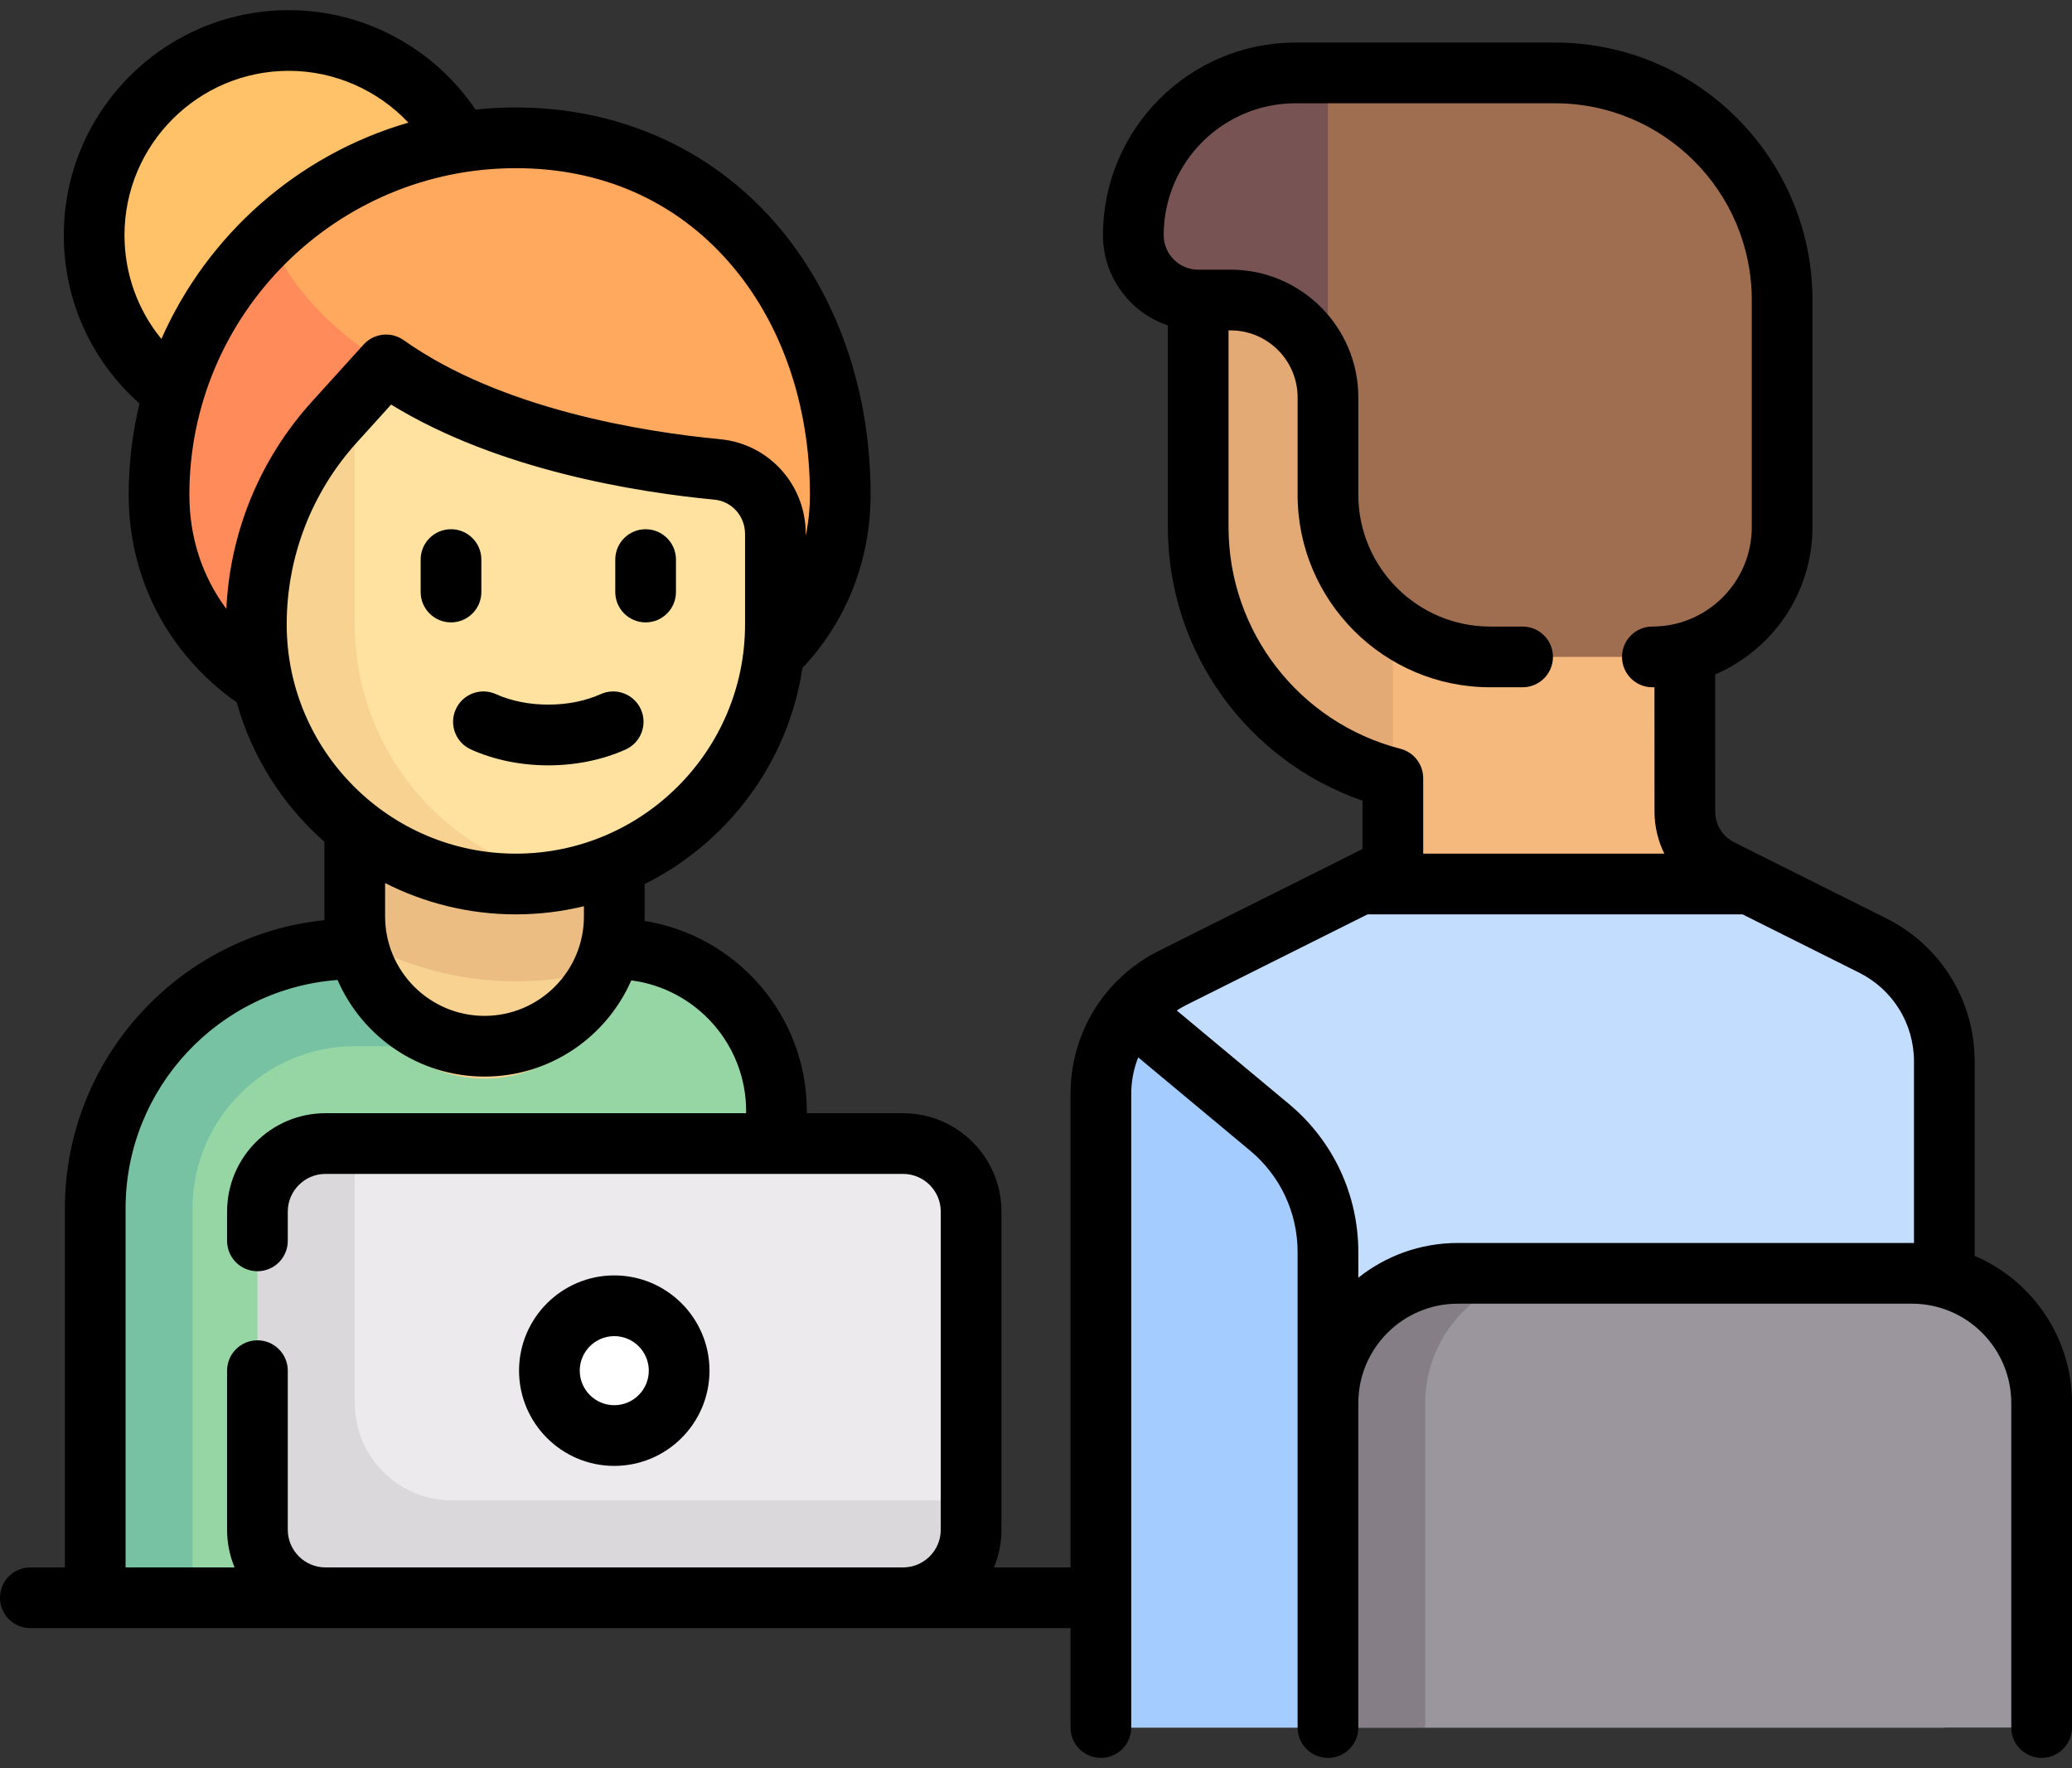
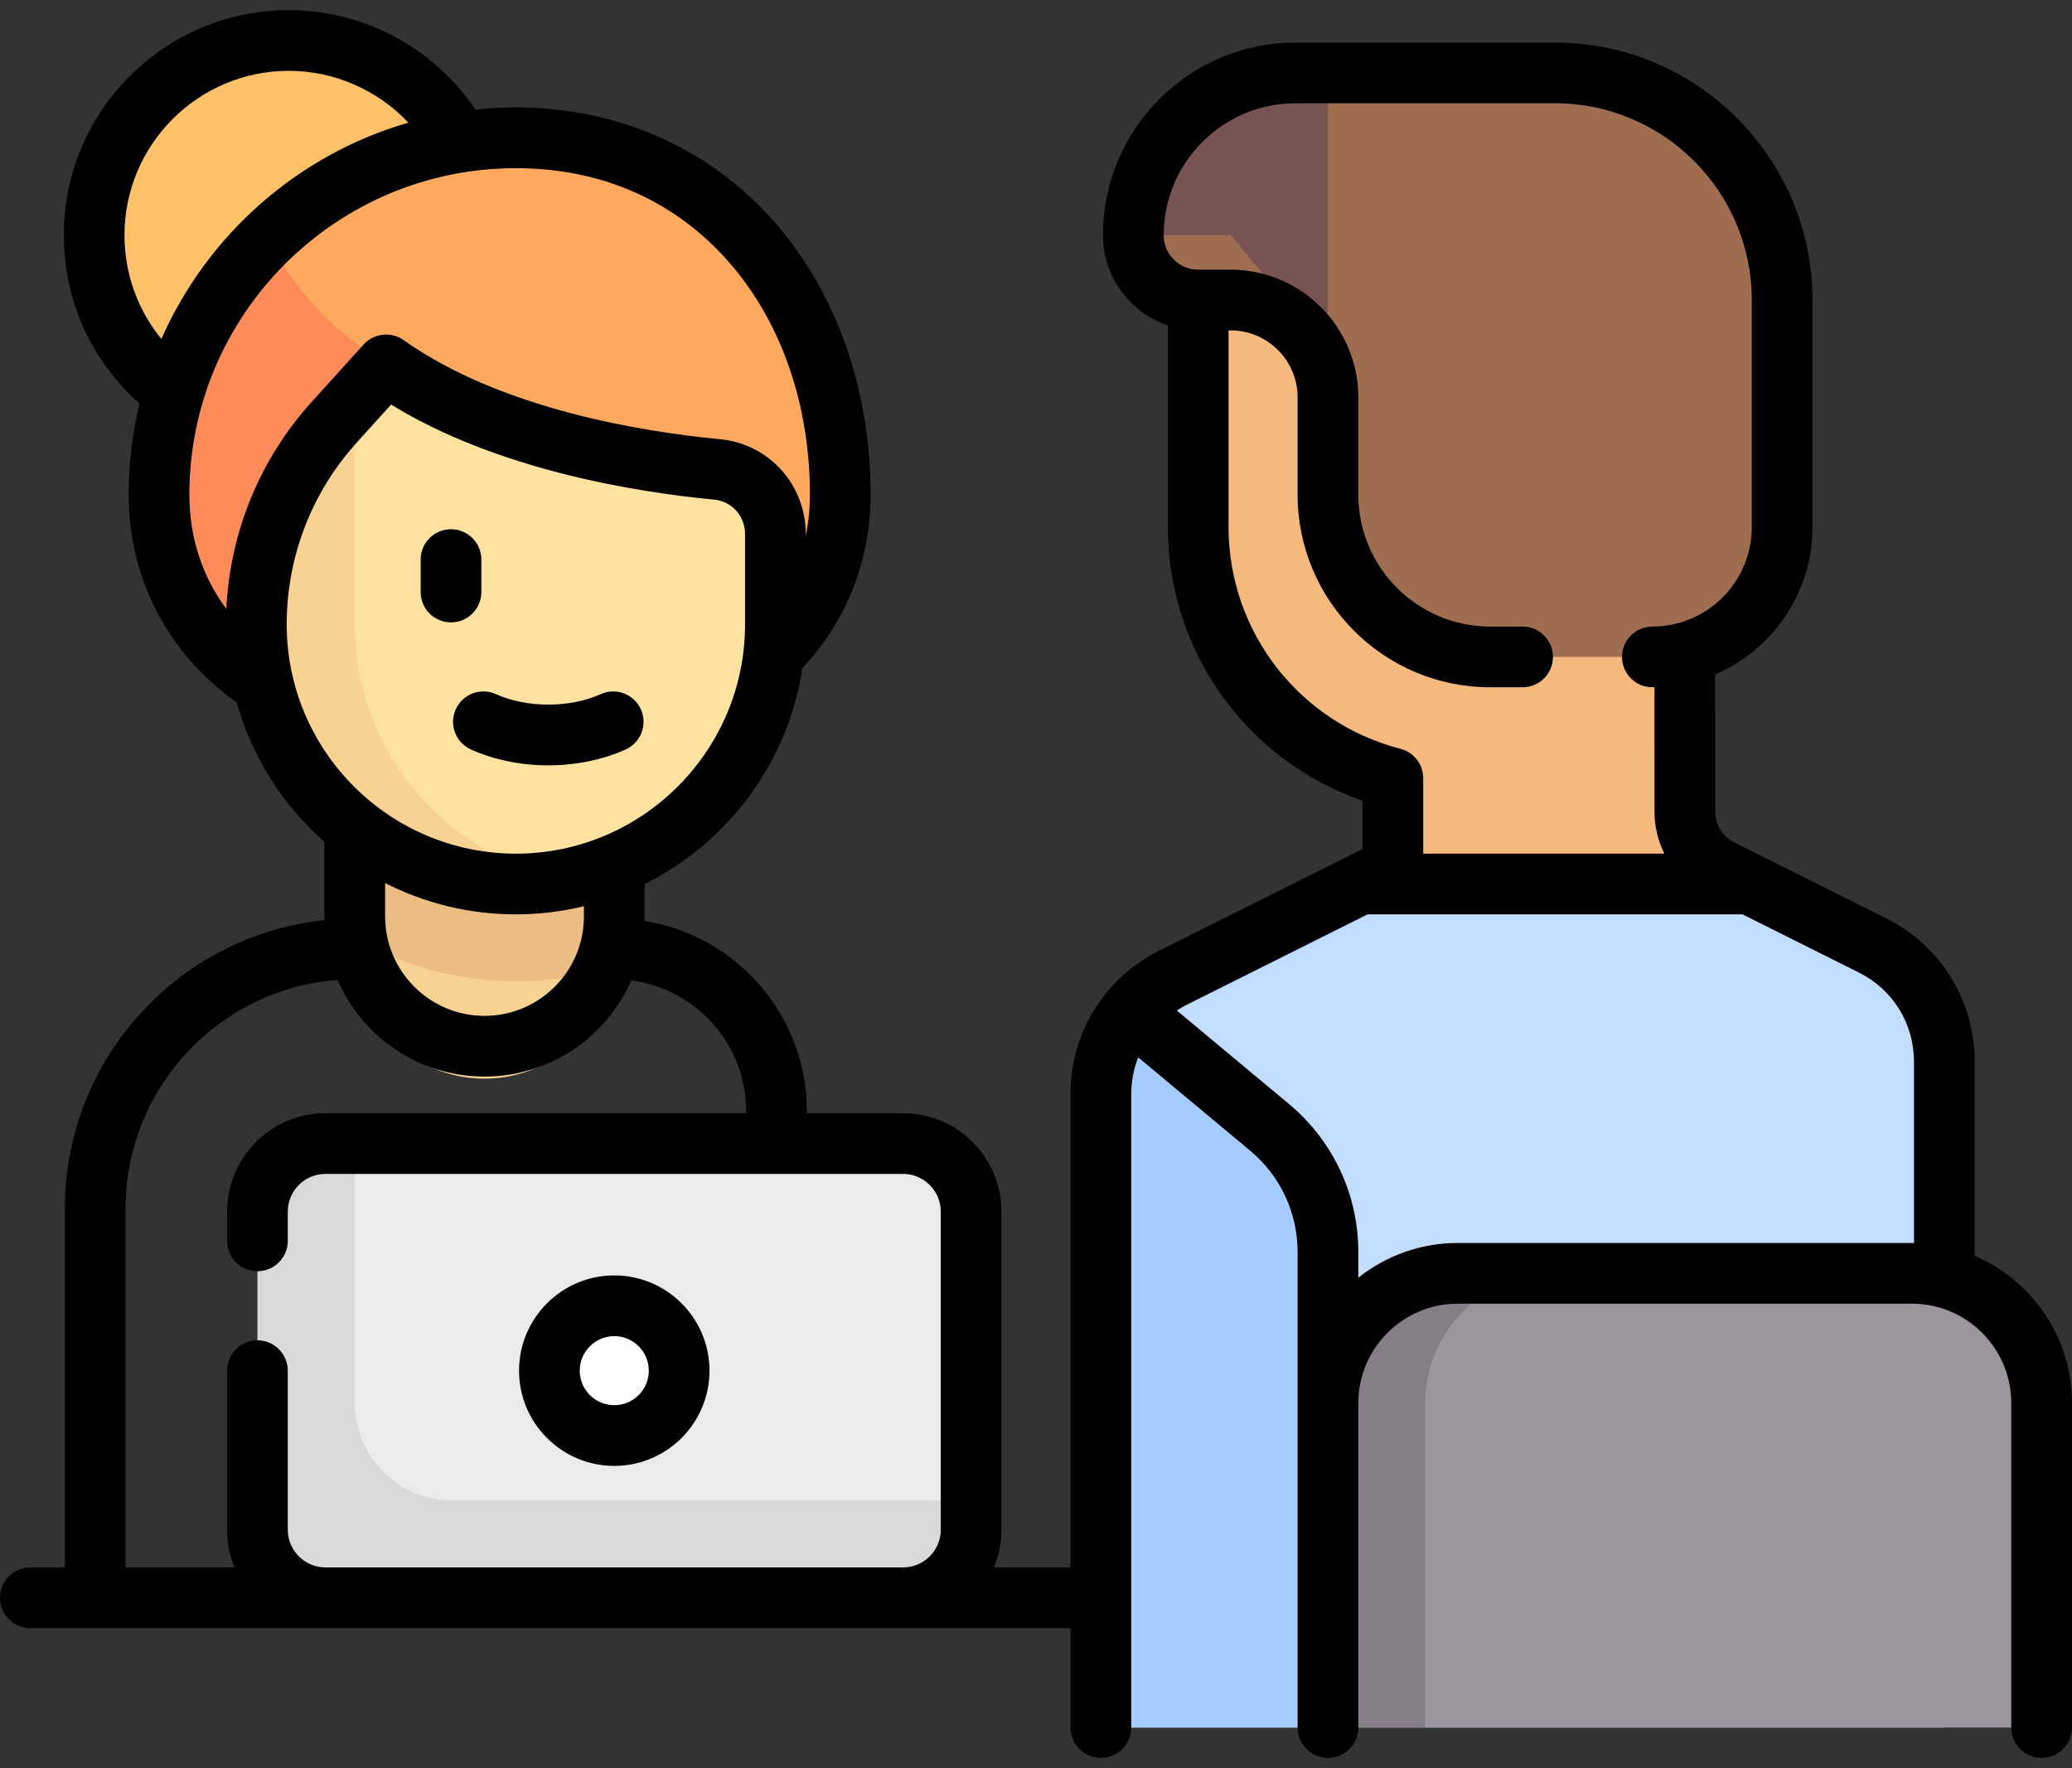
<svg xmlns="http://www.w3.org/2000/svg" width="109" height="93" viewBox="0 0 109 93" fill="none">
  <rect x="0" y="0" width="109" height="93" fill="#333333" stroke="none" />
  <path d="M73.272 40.933V44.592C73.272 45.238 72.907 45.829 72.329 46.118L71.566 46.5H92.048L90.521 45.736C89.364 45.158 88.634 43.977 88.634 42.684L88.631 14.075H63.033V27.728C63.033 34.087 67.387 39.415 73.272 40.933Z" fill="#F5B97D" />
  <path d="M15.249 22.608C20.904 22.608 25.489 18.024 25.489 12.369C25.489 6.714 20.904 2.129 15.249 2.129C9.594 2.129 5.01 6.714 5.01 12.369C5.01 18.024 9.594 22.608 15.249 22.608Z" fill="#FFC269" />
  <path d="M44.202 26.021C44.202 15.654 37.562 7.249 27.194 7.249C16.826 7.249 8.422 15.654 8.422 26.021C8.422 34.554 16.826 39.674 27.194 39.674C37.562 39.674 44.202 34.554 44.202 26.021Z" fill="#FFA95F" />
  <path d="M20.368 19.195C18.075 17.768 15.631 15.728 14.159 12.53C10.627 15.944 8.422 20.721 8.422 26.021C8.422 34.508 16.738 39.614 27.029 39.669L20.368 19.195Z" fill="#FF8B5A" />
-   <path d="M32.315 49.913H18.662C11.122 49.913 5.01 56.026 5.01 63.566V84.044H40.848V58.446C40.848 53.733 37.027 49.913 32.315 49.913Z" fill="#95D6A4" />
-   <path d="M18.662 55.033H22.075V53.326V49.913H18.662C11.122 49.913 5.01 56.026 5.01 63.566V84.045H10.129V63.566C10.13 58.861 13.957 55.033 18.662 55.033Z" fill="#78C2A4" />
  <path d="M25.488 56.739C21.718 56.739 18.662 53.683 18.662 49.913V41.38H32.315V49.913C32.315 53.683 29.259 56.739 25.488 56.739Z" fill="#F7D291" />
  <path d="M18.662 49.345C21.163 50.784 24.052 51.62 27.138 51.62C28.943 51.62 30.68 51.334 32.315 50.812V43.087H18.662V49.345Z" fill="#ECBD83" />
  <path d="M47.673 60.153H16.955V84.044H47.673C49.558 84.044 51.086 82.516 51.086 80.631V63.566C51.086 61.681 49.558 60.153 47.673 60.153Z" fill="#ECEAEC" />
  <path d="M16.956 60.153C15.071 60.153 13.543 61.681 13.543 63.566V80.631C13.543 82.516 15.071 84.044 16.956 84.044H47.674C49.559 84.044 51.087 82.516 51.087 80.631H51.087L51.087 78.924H23.782C20.955 78.924 18.663 76.632 18.663 73.805V60.153H16.956Z" fill="#DAD8DB" />
  <path d="M20.311 19.195C25.736 23.042 33.487 24.289 37.728 24.692C39.471 24.858 40.789 26.335 40.789 28.086V32.847C40.789 40.388 34.677 46.5 27.137 46.5C19.597 46.5 13.484 40.388 13.484 32.847V32.845C13.484 28.911 14.947 25.118 17.587 22.202L20.311 19.195Z" fill="#FFE1A0" />
  <path d="M32.315 75.511C34.2 75.511 35.728 73.983 35.728 72.098C35.728 70.213 34.2 68.685 32.315 68.685C30.43 68.685 28.902 70.213 28.902 72.098C28.902 73.983 30.43 75.511 32.315 75.511Z" fill="white" />
  <path d="M98.511 49.731L92.048 46.5H71.567L61.688 51.44C59.375 52.596 57.914 54.959 57.914 57.545V90.871H102.285V55.837C102.285 53.251 100.824 50.888 98.511 49.731Z" fill="#C3DDFF" />
  <path d="M69.858 65.96C69.858 63.368 68.68 60.916 66.656 59.297L59.314 53.423C58.428 54.59 57.912 56.025 57.912 57.545V90.87H69.858L69.858 65.96Z" fill="#A4CCFF" />
  <path d="M100.577 66.979H76.686C72.916 66.979 69.859 70.035 69.859 73.805L74.979 90.871H107.404V73.805C107.404 70.035 104.347 66.979 100.577 66.979Z" fill="#9B959D" />
-   <path d="M73.273 40.933V14.075H63.033V27.728C63.033 34.087 67.388 39.415 73.273 40.933Z" fill="#E3AA75" />
  <path d="M81.805 3.836H68.152C63.44 3.836 59.619 7.656 59.619 12.369C59.619 14.254 61.147 15.782 63.032 15.782H64.739C67.566 15.782 69.858 18.074 69.858 20.902V26.021C69.858 30.734 73.679 34.554 78.391 34.554H86.924C90.694 34.554 93.75 31.498 93.75 27.728V15.782C93.75 9.184 88.402 3.836 81.805 3.836Z" fill="#9F6E50" />
  <path d="M81.805 66.979H76.686C72.916 66.979 69.859 70.035 69.859 73.805V90.871H74.979V73.805C74.979 70.035 78.035 66.979 81.805 66.979Z" fill="#857E87" />
-   <path d="M68.152 3.836C63.44 3.836 59.619 7.656 59.619 12.369C59.619 14.254 61.147 15.782 63.032 15.782H64.739C67.566 15.782 69.858 18.074 69.858 20.902V3.836H68.152Z" fill="#785353" />
+   <path d="M68.152 3.836C63.44 3.836 59.619 7.656 59.619 12.369H64.739C67.566 15.782 69.858 18.074 69.858 20.902V3.836H68.152Z" fill="#785353" />
  <path d="M18.663 32.847V21.016L17.589 22.202C14.948 25.117 13.486 28.911 13.486 32.844V32.847C13.486 40.388 19.599 46.5 27.139 46.5C28.025 46.5 28.888 46.409 29.727 46.248C23.426 45.037 18.663 39.502 18.663 32.847Z" fill="#F7D291" />
  <path d="M23.975 37.312C23.613 38.117 23.972 39.062 24.776 39.424C25.989 39.969 27.396 40.258 28.844 40.258C30.292 40.258 31.699 39.969 32.912 39.424C33.717 39.062 34.075 38.117 33.714 37.312C33.352 36.508 32.407 36.15 31.603 36.511C30.798 36.873 29.844 37.064 28.844 37.064C27.844 37.064 26.89 36.873 26.086 36.511C25.282 36.149 24.336 36.508 23.975 37.312Z" fill="black" />
  <path d="M23.726 32.738C24.607 32.738 25.322 32.023 25.322 31.141V29.434C25.322 28.553 24.607 27.838 23.726 27.838C22.844 27.838 22.129 28.553 22.129 29.434V31.141C22.129 32.023 22.844 32.738 23.726 32.738Z" fill="black" />
-   <path d="M33.964 32.738C34.846 32.738 35.56 32.023 35.56 31.141V29.434C35.56 28.553 34.846 27.838 33.964 27.838C33.082 27.838 32.367 28.553 32.367 29.434V31.141C32.367 32.023 33.082 32.738 33.964 32.738Z" fill="black" />
  <path d="M32.314 67.088C29.552 67.088 27.305 69.336 27.305 72.098C27.305 74.861 29.552 77.108 32.314 77.108C35.077 77.108 37.324 74.861 37.324 72.098C37.324 69.336 35.077 67.088 32.314 67.088ZM32.314 73.915C31.313 73.915 30.498 73.1 30.498 72.098C30.498 71.097 31.313 70.282 32.314 70.282C33.316 70.282 34.131 71.097 34.131 72.098C34.131 73.1 33.316 73.915 32.314 73.915Z" fill="black" />
  <path d="M103.88 66.058V55.837C103.88 52.626 102.096 49.739 99.224 48.303L91.234 44.308C90.615 43.999 90.231 43.376 90.23 42.684L90.228 35.475C93.235 34.188 95.347 31.2 95.347 27.728V15.782C95.347 8.314 89.272 2.239 81.805 2.239H68.153C62.567 2.239 58.023 6.783 58.023 12.369C58.023 14.573 59.454 16.448 61.436 17.116V27.728C61.436 34.257 65.588 40.006 71.675 42.117V44.66L60.972 50.011C58.101 51.447 56.316 54.334 56.316 57.545V82.448H52.288C52.542 81.836 52.683 81.167 52.683 80.465V63.732C52.683 60.878 50.361 58.556 47.507 58.556H42.444V58.446C42.444 53.404 38.741 49.211 33.911 48.444V46.504C38.277 44.33 41.461 40.126 42.215 35.133C44.527 32.689 45.8 29.468 45.8 26.021C45.8 20.5 44.01 15.413 40.76 11.696C37.352 7.799 32.514 5.652 27.138 5.652C26.42 5.652 25.711 5.69 25.013 5.763C22.824 2.517 19.138 0.533 15.192 0.533C8.665 0.533 3.356 5.842 3.356 12.369C3.356 15.787 4.8 18.978 7.34 21.226C6.968 22.765 6.769 24.37 6.769 26.021C6.769 30.425 8.839 34.398 12.453 36.948C13.257 39.824 14.884 42.359 17.065 44.282V48.4C9.405 49.201 3.413 55.697 3.413 63.566V82.448H1.597C0.715 82.448 0 83.162 0 84.044C0 84.926 0.715 85.641 1.597 85.641H56.316V90.87C56.316 91.752 57.031 92.467 57.913 92.467C58.795 92.467 59.51 91.752 59.51 90.87V57.545C59.51 56.87 59.639 56.22 59.876 55.618L65.767 60.527C67.353 61.849 68.262 63.791 68.262 65.856V90.87C68.262 91.752 68.977 92.467 69.859 92.467C70.741 92.467 71.456 91.752 71.456 90.87V73.805C71.456 70.921 73.802 68.575 76.685 68.575H100.577C103.461 68.575 105.806 70.921 105.806 73.805V90.87C105.806 91.752 106.521 92.467 107.403 92.467C108.285 92.467 109 91.752 109 90.87V73.805C109 70.332 106.887 67.344 103.88 66.058ZM6.549 12.369C6.549 7.603 10.426 3.726 15.192 3.726C17.597 3.726 19.868 4.739 21.484 6.451C15.662 8.136 10.906 12.354 8.491 17.829C7.242 16.302 6.549 14.39 6.549 12.369ZM11.908 32.028C10.641 30.325 9.962 28.273 9.962 26.021C9.962 16.551 17.667 8.846 27.138 8.846C31.644 8.846 35.523 10.558 38.356 13.799C41.097 16.933 42.607 21.274 42.607 26.021C42.607 26.766 42.531 27.488 42.387 28.184V28.086C42.387 25.489 40.449 23.347 37.88 23.103C33.87 22.721 26.376 21.538 21.235 17.892C20.576 17.425 19.671 17.524 19.128 18.123L16.405 21.13C13.676 24.143 12.097 27.985 11.908 32.028ZM15.082 32.844C15.082 29.3 16.392 25.901 18.772 23.274L20.576 21.281C26.207 24.742 33.542 25.898 37.578 26.282C38.499 26.369 39.194 27.145 39.194 28.086V32.847C39.194 39.495 33.785 44.903 27.138 44.903C20.49 44.903 15.082 39.495 15.082 32.844ZM30.718 47.668V48.206C30.718 51.09 28.372 53.436 25.488 53.436C22.605 53.436 20.259 51.09 20.259 48.206V46.45C22.327 47.501 24.664 48.097 27.138 48.097C28.371 48.097 29.569 47.946 30.718 47.668ZM49.49 80.465C49.49 81.558 48.601 82.448 47.507 82.448H17.122C16.029 82.448 15.139 81.558 15.139 80.465V72.098C15.139 71.217 14.424 70.502 13.543 70.502C12.661 70.502 11.946 71.217 11.946 72.098V80.465C11.946 81.167 12.087 81.836 12.341 82.448H6.606V63.566C6.606 57.222 11.531 52.012 17.758 51.547C19.054 54.534 22.03 56.629 25.488 56.629C28.938 56.629 31.908 54.544 33.209 51.569C36.612 52.009 39.251 54.924 39.251 58.446V58.556H17.122C14.268 58.556 11.946 60.878 11.946 63.732V65.272C11.946 66.154 12.661 66.868 13.543 66.868C14.424 66.868 15.139 66.154 15.139 65.272V63.732C15.139 62.639 16.029 61.749 17.122 61.749H40.841C40.843 61.749 40.845 61.749 40.847 61.749C40.85 61.749 40.852 61.749 40.854 61.749H47.507C48.601 61.749 49.49 62.639 49.49 63.732V80.465ZM64.629 27.728V17.379H64.739C66.682 17.379 68.262 18.959 68.262 20.902V26.021C68.262 31.607 72.806 36.151 78.392 36.151H80.098C80.98 36.151 81.695 35.436 81.695 34.554C81.695 33.672 80.98 32.958 80.098 32.958H78.392C74.567 32.958 71.456 29.846 71.456 26.021V20.902C71.456 17.198 68.443 14.185 64.739 14.185H63.033C62.031 14.185 61.217 13.37 61.217 12.369C61.217 8.544 64.328 5.433 68.153 5.433H81.805C87.512 5.433 92.154 10.075 92.154 15.782V27.728C92.154 30.611 89.808 32.957 86.925 32.957C86.043 32.957 85.328 33.672 85.328 34.554C85.328 35.436 86.043 36.151 86.925 36.151C86.962 36.151 86.998 36.148 87.035 36.148L87.037 42.685C87.037 43.474 87.221 44.228 87.554 44.903H74.869V40.933C74.869 40.205 74.376 39.569 73.671 39.387C68.347 38.014 64.629 33.22 64.629 27.728ZM100.687 65.385C100.65 65.384 100.614 65.382 100.577 65.382H76.685C74.71 65.382 72.893 66.067 71.456 67.209V65.856C71.456 62.84 70.127 60.004 67.811 58.074L61.906 53.153C62.065 53.05 62.229 52.953 62.401 52.867L71.942 48.097H91.671L97.796 51.16C99.579 52.051 100.687 53.843 100.687 55.837V65.385Z" fill="black" />
</svg>